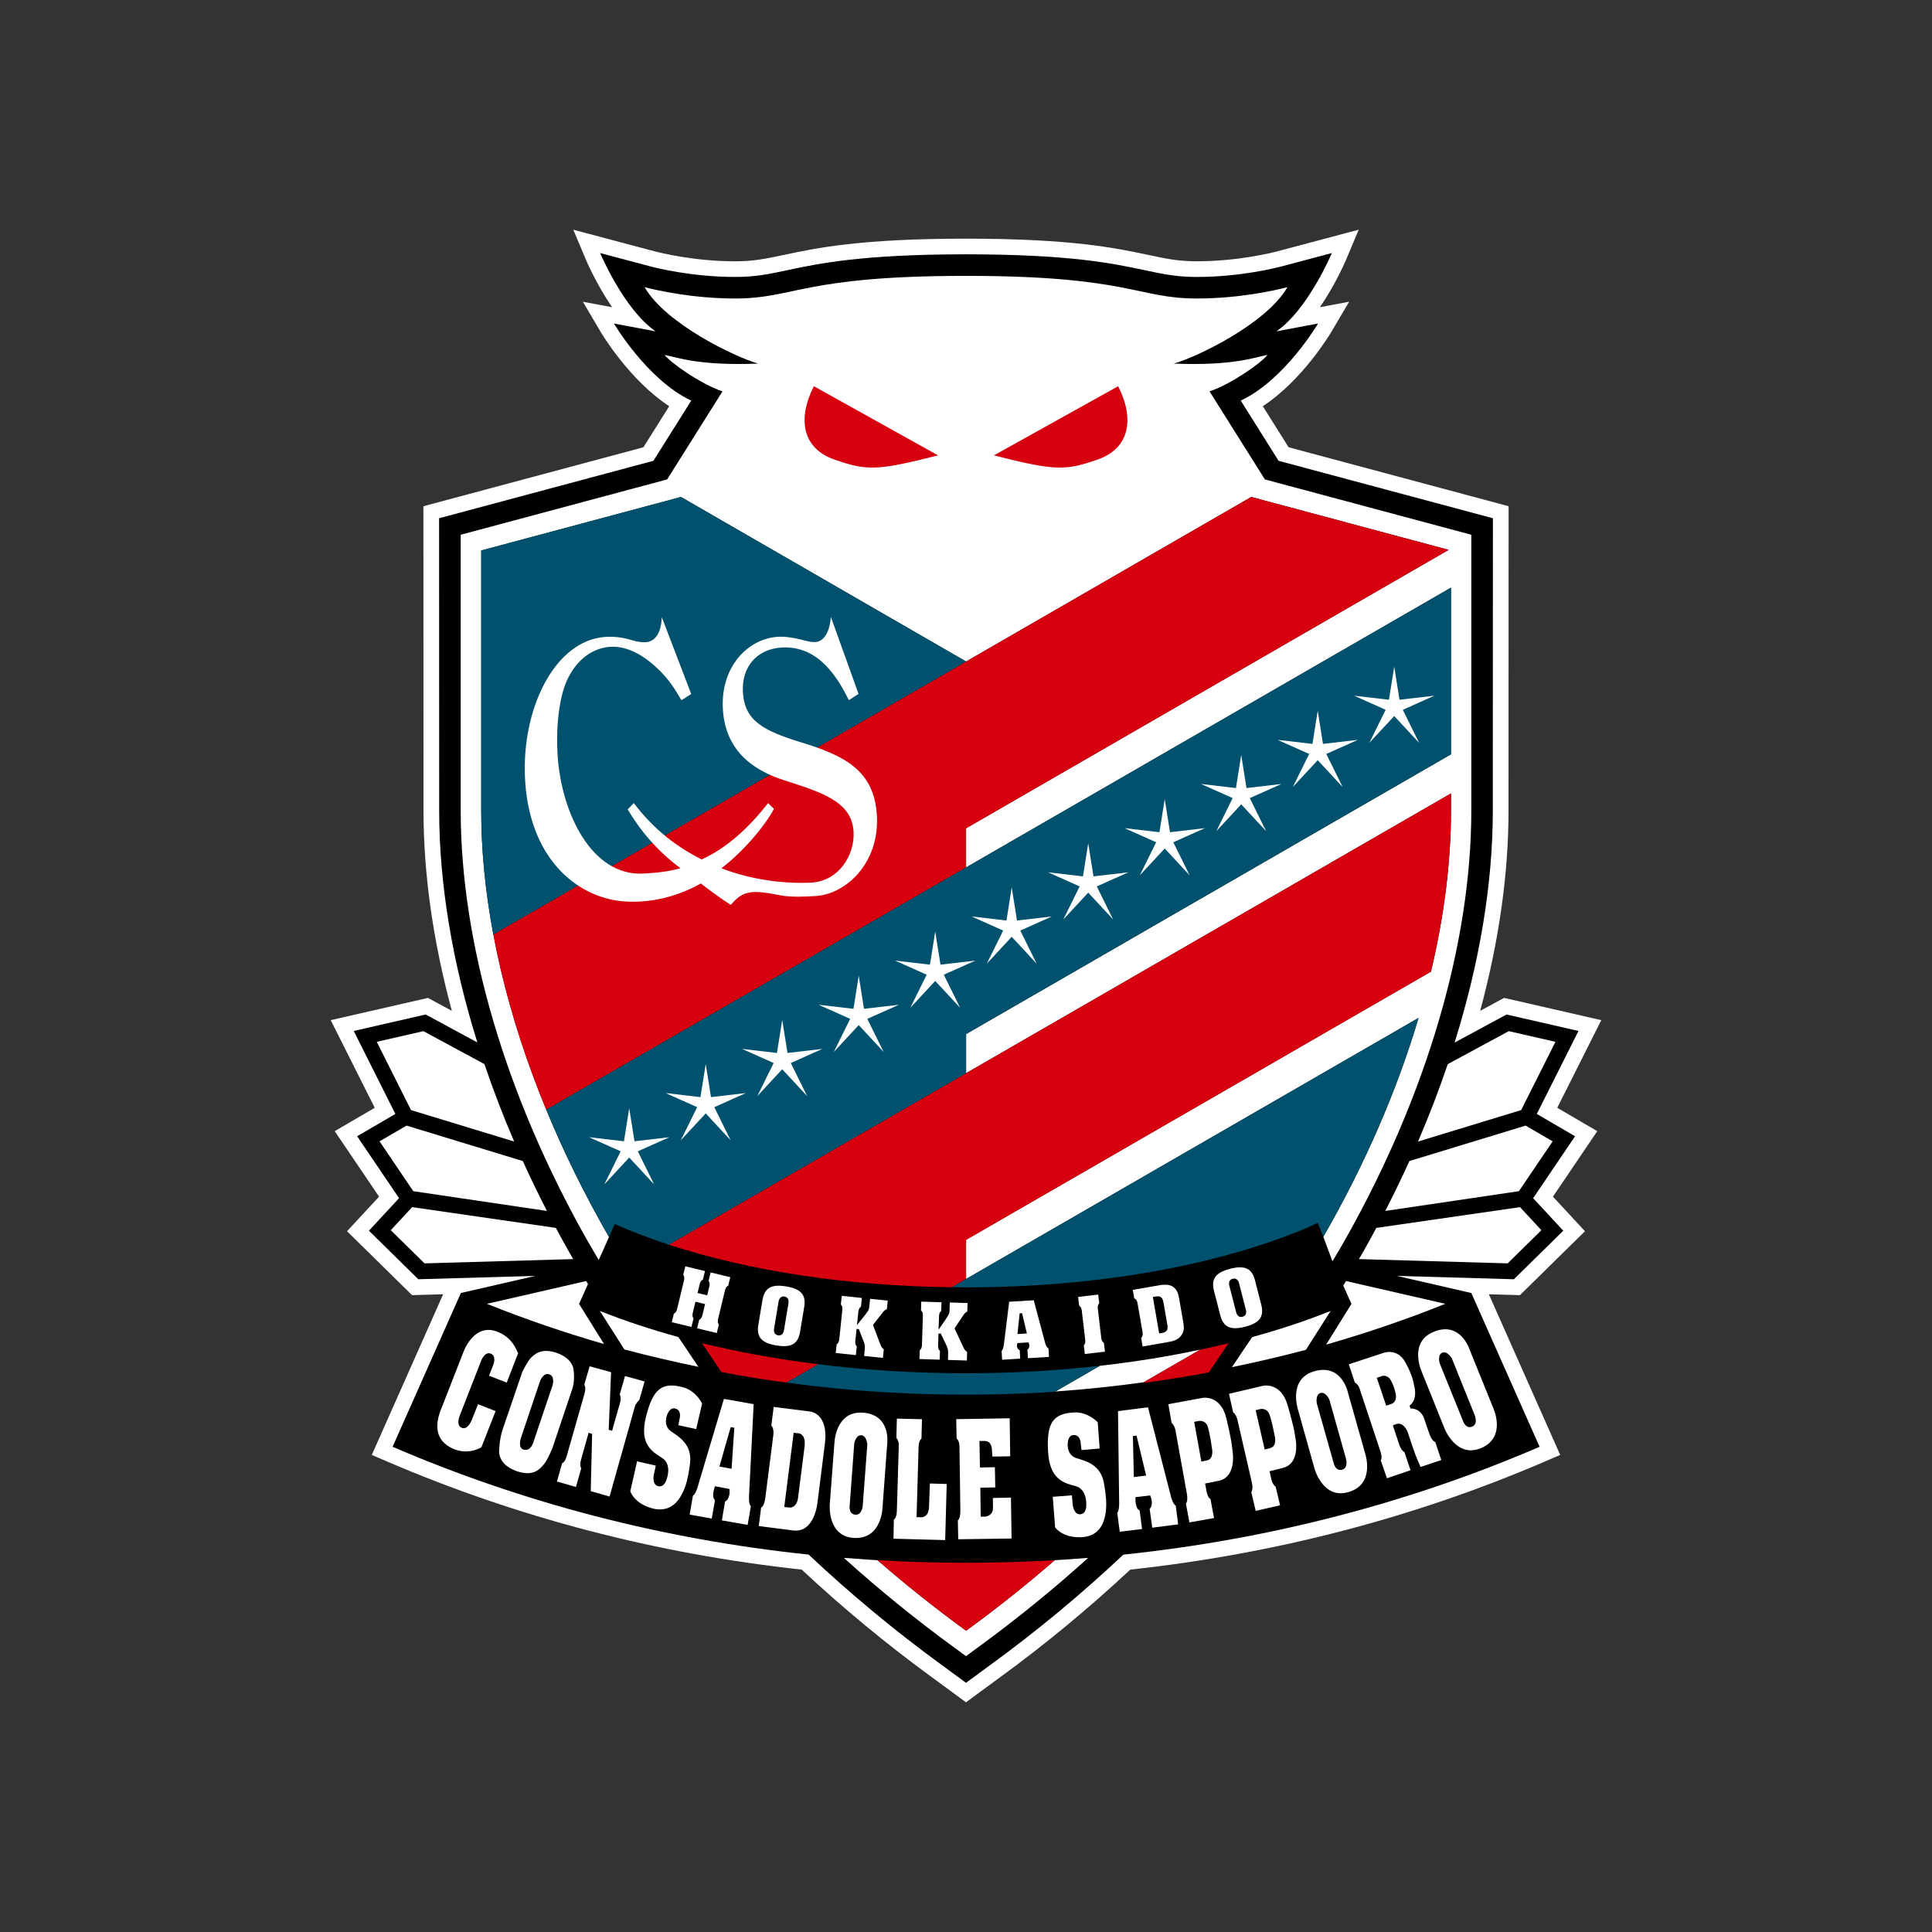
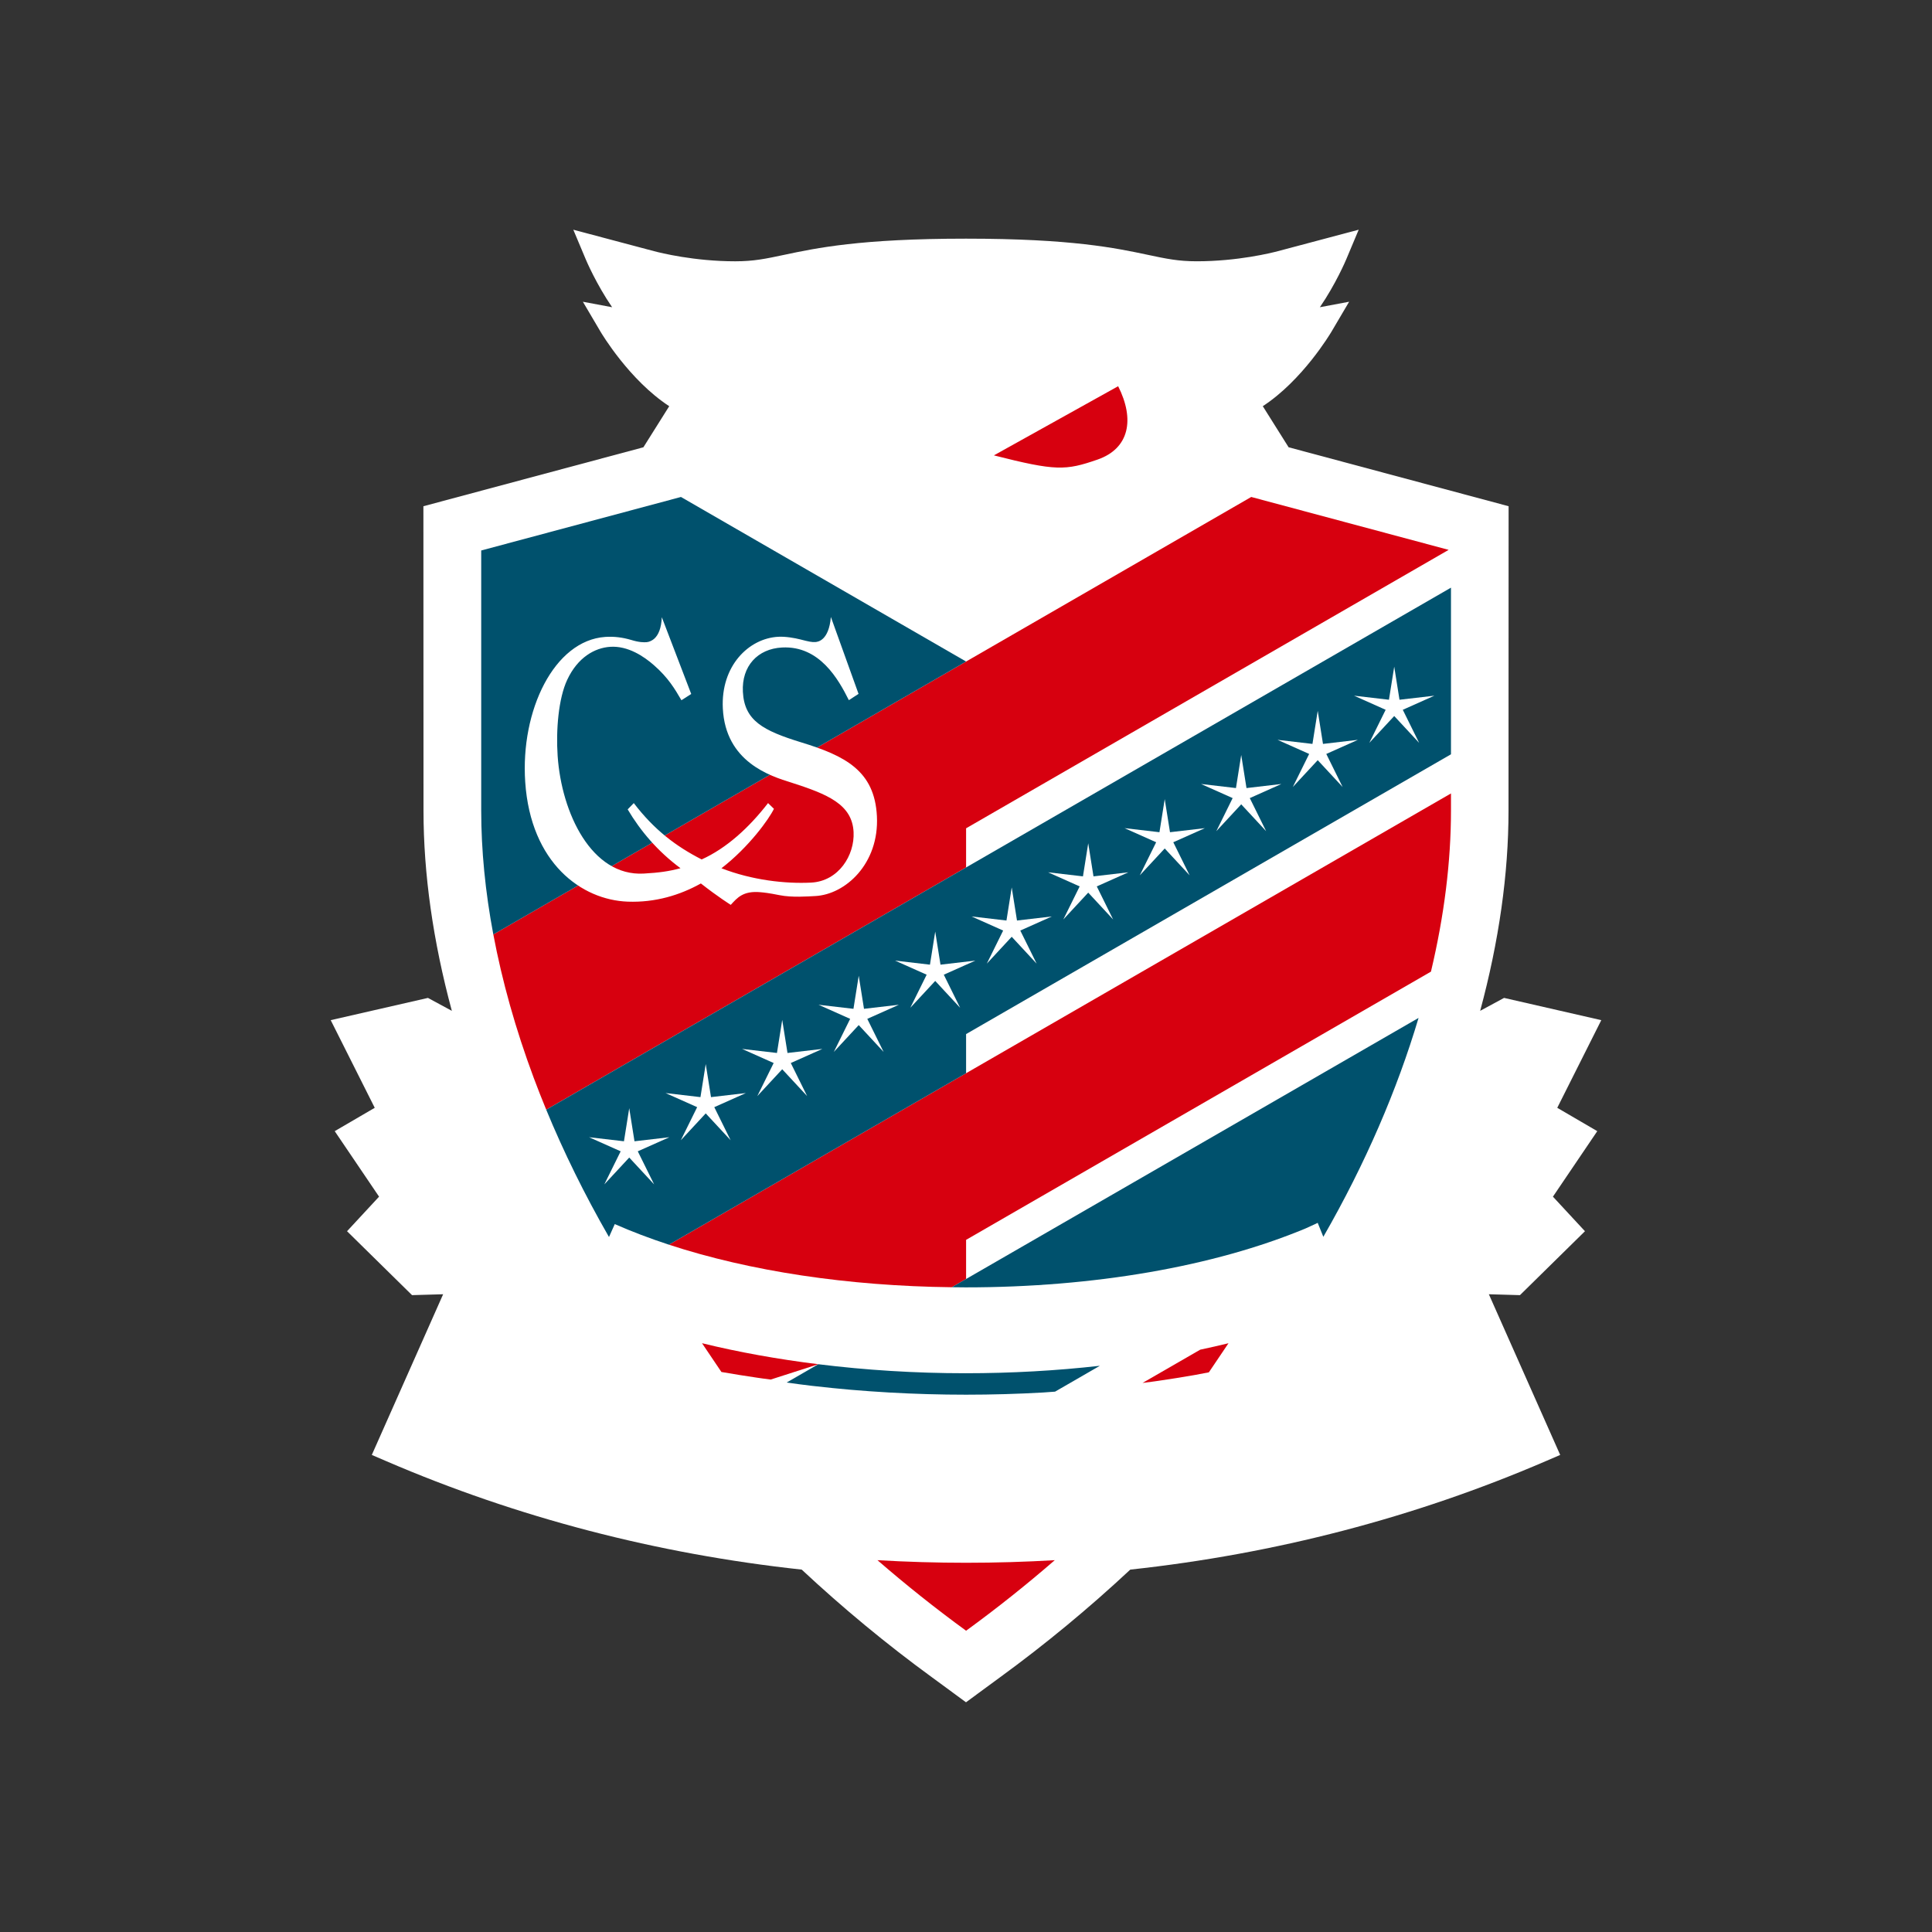
<svg xmlns="http://www.w3.org/2000/svg" version="1.1" id="レイヤー_1" x="0px" y="0px" viewBox="0 0 170 170" style="enable-background:new 0 0 170 170;" xml:space="preserve">
  <rect x="0" y="0" width="170" height="170" fill="#333333" stroke="none" />
  <style type="text/css">
	.st0{fill:#FFFFFF;}
	.st1{fill:#D7000F;}
	.st2{fill:#00516D;}
</style>
  <g id="コンサドーレ札幌_1_">
    <g>
      <path class="st0" d="M85,149.787l2.983-2.191c3.994-2.911,7.85-6.101,11.472-9.484    c12.749-1.378,25.043-4.584,36.546-9.538l1.283-0.552l-6.277-14.139l2.736,0.079l5.72-5.625l-2.818-3.041    l3.902-5.764l-3.521-2.054l3.874-7.713l-8.554-1.958l-2.103,1.137c1.654-6.125,2.494-12.038,2.494-17.618    l0.008-26.783l-19.358-5.187l-2.272-3.615c3.499-2.286,5.939-6.377,6.053-6.571l1.544-2.62l-2.573,0.483    c1.396-2.04,2.269-4.093,2.326-4.229l1.089-2.592l-2.717,0.722l-4.392,1.167c-0.559,0.149-3.533,0.89-7.142,0.89    c-1.632,0-2.688-0.225-4.286-0.564C98.179,21.826,94.292,21,85,21c-9.292,0-13.179,0.825-16.016,1.428    c-1.598,0.339-2.654,0.564-4.286,0.564c-3.608,0-6.582-0.742-7.142-0.89l-4.392-1.167l-2.717-0.722l1.089,2.592    c0.057,0.136,0.93,2.189,2.326,4.229l-2.573-0.483l1.544,2.62c0.114,0.194,2.555,4.285,6.053,6.571l-2.272,3.615    l-19.358,5.187l0.009,26.783c0,5.58,0.84,11.493,2.494,17.618l-2.103-1.137L29.1,89.765l3.874,7.713    l-3.521,2.054l3.902,5.764l-2.818,3.041l5.72,5.625l2.736-0.079l-6.277,14.139l1.283,0.552    c11.503,4.954,23.796,8.16,36.545,9.538c3.622,3.383,7.478,6.573,11.472,9.484L85,149.787z" />
      <g>
-         <path d="M138.592,99.981l-3.689,5.449l2.652,2.862l-4.344,4.272l-10.3-0.296l6.553,1.507l6.007,13.531     c-11.436,4.926-23.742,8.143-36.624,9.488c-3.665,3.449-7.568,6.692-11.677,9.686     C87.175,146.476,85,148.073,85,148.073s-2.175-1.598-2.169-1.594c-4.11-2.995-8.014-6.239-11.679-9.688     c-12.875-1.346-25.175-4.563-36.606-9.486l6.007-13.531l6.553-1.507l-10.3,0.296l-4.344-4.272l2.652-2.862     l-3.689-5.449l3.366-1.964l-3.667-7.299l6.33-1.449l4.549,2.459c-2.2-7.041-3.359-13.973-3.359-20.403     l-0.008-25.723l18.858-5.053l3.33-5.298c-3.87-1.807-6.803-6.783-6.803-6.783l3.667,0.688     c-2.788-1.91-4.88-6.888-4.88-6.888l4.392,1.167c0.589,0.156,3.717,0.936,7.497,0.936     c1.777,0,2.95-0.249,4.573-0.594c2.778-0.59,6.583-1.398,15.73-1.398c9.147,0,12.952,0.808,15.73,1.398     c1.623,0.344,2.796,0.594,4.572,0.594c3.78,0,6.908-0.78,7.497-0.936l4.392-1.167c0,0-2.092,4.978-4.88,6.888     l3.667-0.688c0,0-2.933,4.976-6.803,6.783l3.33,5.298l18.858,5.053l-0.008,25.723     c0,6.434-1.16,13.37-3.363,20.414l4.57-2.47l6.33,1.449l-3.667,7.299L138.592,99.981z" />
        <g>
          <g>
            <path class="st0" d="M62.529,111.963l-0.181,0.749c0.134,0.185,0.094,0.386,0.052,0.551l-0.011,0.045l-0.134,0.553       l-0.028,0.116l-0.116-0.028l-0.616-0.149l-0.116-0.028l0.028-0.116l0.134-0.553l0.011-0.045       c0.039-0.166,0.095-0.362,0.298-0.466l0.181-0.749l-1.73-0.418l-0.181,0.749       c0.134,0.185,0.094,0.386,0.052,0.551l-0.011,0.045c0,0-0.558,2.312-0.558,2.312l-0.011,0.045       c-0.039,0.166-0.095,0.362-0.298,0.466l-0.181,0.749l1.73,0.418l0.181-0.749       c-0.134-0.185-0.094-0.385-0.052-0.551l0.011-0.045l0.183-0.757l0.028-0.116l0.116,0.028l0.616,0.149       l0.116,0.028l-0.028,0.116l-0.183,0.757l-0.011,0.045c-0.039,0.166-0.095,0.362-0.298,0.466l-0.181,0.749       l1.73,0.418l0.181-0.749c-0.134-0.185-0.094-0.386-0.053-0.551l0.011-0.045l0.559-2.312l0.011-0.045       c0.039-0.166,0.095-0.362,0.298-0.466l0.181-0.749L62.529,111.963z" />
            <path class="st0" d="M69.178,113.194c-0.726-0.121-1.218-0.067-1.551,0.17       c-0.278,0.199-0.453,0.533-0.535,1.02l-0.366,2.2c-0.177,1.064,0.282,1.586,1.586,1.804       c0.726,0.121,1.218,0.067,1.551-0.17c0.279-0.199,0.453-0.533,0.535-1.02l0.367-2.2       C70.941,113.935,70.481,113.412,69.178,113.194z M69.378,114.679c0,0-0.394,2.364-0.395,2.368       c-0.033,0.219-0.129,0.329-0.202,0.383c-0.089,0.064-0.197,0.087-0.32,0.066       c-0.123-0.021-0.218-0.077-0.281-0.167c-0.053-0.075-0.107-0.209-0.067-0.432c0,0,0.394-2.364,0.395-2.368       c0.033-0.215,0.127-0.324,0.2-0.377c0.089-0.065,0.197-0.087,0.322-0.066       c0.124,0.021,0.22,0.077,0.283,0.167C69.364,114.328,69.418,114.461,69.378,114.679z" />
            <path class="st0" d="M76.561,114.284c-0.018,0.174-0.075,0.711-0.075,0.711c-0.026,0.246-0.057,0.307-0.375,0.721       l-0.453,0.568l-0.254,0.318l0.043-0.404c0,0,0.071-0.676,0.071-0.676l0.005-0.046       c0.016-0.169,0.046-0.372,0.234-0.501l0.081-0.766l-1.77-0.185l-0.081,0.766       c0.157,0.166,0.144,0.37,0.125,0.539l-0.005,0.046l-0.248,2.365l-0.005,0.046       c-0.017,0.169-0.046,0.372-0.234,0.501l-0.081,0.766l1.77,0.185l0.081-0.766       c-0.157-0.166-0.144-0.369-0.125-0.539l0.005-0.046l0.088-0.836l0.013-0.119l0.118,0.013l0.012,0.001       l0.072,0.008l0.026,0.067c0,0,0.33,0.842,0.331,0.844l0.034,0.09c0.117,0.314,0.166,0.444,0.123,0.849       l-0.053,0.508l1.653,0.173l0.079-0.751c-0.183-0.14-0.245-0.286-0.303-0.44c0,0-0.01-0.026-0.01-0.026       l-0.616-1.617l-0.024-0.062l0.041-0.053c0,0,0.822-1.057,0.822-1.056c0.093-0.121,0.17-0.212,0.362-0.288       l0.078-0.745L76.561,114.284z" />
            <path class="st0" d="M83.549,115.325c-0.008,0.248-0.035,0.31-0.322,0.746l-0.41,0.599l-0.23,0.335       l0.013-0.406c0,0,0.022-0.679,0.022-0.679l0.001-0.046c0.004-0.17,0.019-0.374,0.197-0.517l0.024-0.77       l-1.78-0.056l-0.024,0.77c0.169,0.154,0.17,0.358,0.164,0.528l-0.002,0.046c0,0-0.075,2.377-0.075,2.376       l-0.001,0.046c-0.004,0.17-0.019,0.374-0.197,0.517l-0.024,0.77l1.78,0.056l0.024-0.77       c-0.169-0.154-0.17-0.358-0.164-0.528l0.002-0.046l0.027-0.84l0.004-0.119l0.119,0.004l0.012,0       l0.072,0.002l0.031,0.065c0,0,0.391,0.816,0.392,0.818l0.04,0.087c0.14,0.305,0.198,0.431,0.185,0.838       l-0.016,0.511l1.662,0.052l0.024-0.755c-0.193-0.127-0.266-0.268-0.334-0.417c0,0-0.012-0.026-0.012-0.025       l-0.733-1.568l-0.028-0.061l0.037-0.056c0,0,0.744-1.113,0.743-1.113c0.084-0.128,0.154-0.224,0.341-0.314       l0.024-0.748l-1.563-0.049C83.566,114.785,83.549,115.325,83.549,115.325z" />
            <path class="st0" d="M89.486,118.456c-0.004-0.061,0.006-0.125,0.017-0.185l0.017-0.091l0.093-0.006l0.8-0.049       c0,0,0.093-0.006,0.093-0.005l0.028,0.088c0.016,0.052,0.035,0.111,0.039,0.181       c0.01,0.161-0.052,0.288-0.17,0.37l0.046,0.75l1.853-0.113l-0.045-0.745       c-0.201-0.112-0.277-0.414-0.312-0.551l-0.984-3.688l-2.161,0.131c-0.071,0.572-0.459,3.694-0.46,3.7       c-0.007,0.037-0.012,0.076-0.018,0.119c-0.024,0.17-0.058,0.372-0.189,0.513l0.047,0.771l1.592-0.097       l-0.045-0.742C89.585,118.748,89.496,118.624,89.486,118.456z M89.544,117.244l0.165-1.582l0.01-0.1       l0.101-0.006l0.013-0.001l0.1-0.006l0.023,0.097l0.369,1.55l0.033,0.138l-0.141,0.009l-0.546,0.033       l-0.14,0.009L89.544,117.244z" />
            <path class="st0" d="M95.195,115.383l0.005,0.046l0.279,2.362l0.006,0.046c0.021,0.169,0.037,0.373-0.118,0.54       l0.09,0.765l1.768-0.208l-0.09-0.765c-0.19-0.127-0.222-0.329-0.24-0.498l-0.005-0.046l-0.279-2.363       l-0.006-0.046c-0.021-0.169-0.037-0.373,0.118-0.54l-0.09-0.765l-1.768,0.208l0.09,0.765       C95.144,115.012,95.176,115.214,95.195,115.383z" />
            <path class="st0" d="M103.928,117.528c0.3-0.397,0.265-0.756,0.177-1.26l-0.34-1.954       c-0.081-0.465-0.191-0.903-0.636-1.141c-0.396-0.207-0.902-0.119-1.308-0.048c0,0-1.686,0.294-2.145,0.374       l0.13,0.748c0.207,0.089,0.258,0.283,0.29,0.438c0,0,0.442,2.538,0.442,2.542       c0.019,0.134,0.037,0.345-0.126,0.504l0.131,0.75l2.194-0.383C103.219,118.014,103.641,117.914,103.928,117.528       z M102.243,117.291l-0.128,0.022l-0.117,0.02l-0.02-0.117l-0.518-2.976l-0.02-0.117l0.117-0.02l0.128-0.022       c0.21-0.037,0.353-0.018,0.463,0.059c0.148,0.104,0.199,0.301,0.227,0.461l0.342,1.966       C102.794,117.015,102.662,117.218,102.243,117.291z" />
            <path class="st0" d="M110.905,115.959c0.174-0.294,0.199-0.671,0.076-1.15l-0.555-2.16       c-0.269-1.045-0.9-1.336-2.181-1.007c-0.713,0.183-1.141,0.432-1.349,0.784       c-0.174,0.295-0.199,0.671-0.076,1.15l0.555,2.16c0.269,1.045,0.9,1.336,2.181,1.007       C110.268,116.56,110.697,116.311,110.905,115.959z M109.596,115.676c-0.055,0.095-0.145,0.159-0.266,0.19       c-0.121,0.031-0.231,0.018-0.325-0.038c-0.078-0.047-0.182-0.148-0.236-0.368c0,0-0.597-2.322-0.598-2.325       c-0.057-0.21-0.015-0.348,0.03-0.426c0.055-0.095,0.145-0.159,0.268-0.191       c0.122-0.032,0.232-0.019,0.326,0.038c0.077,0.046,0.18,0.146,0.233,0.362c0,0,0.597,2.322,0.598,2.326       C109.684,115.458,109.642,115.597,109.596,115.676z" />
          </g>
          <g>
            <path class="st0" d="M45.593,119.065l-1.005,2.595l-1.557-0.607l0.387-0.994c0,0,0.287-0.74-0.232-0.95       c-0.519-0.21-0.828,0.574-0.828,0.574l-1.888,4.837c0,0-0.385,0.856,0.133,1.104       c0.574,0.276,0.939-0.751,0.939-0.751l0.519-1.314l1.546,0.607l-1.248,3.181c0,0-1.149,0.751-2.551,0.1       c-1.403-0.652-1.601-1.889-1.027-3.368l2.032-5.202c0,0,0.894-2.418,2.849-1.734       C45.107,117.65,45.438,118.811,45.593,119.065z" />
            <path class="st0" d="M45.962,120.708c0,0,0.475-0.95,0.751-1.226c0.276-0.276,0.906-0.917,2.264-0.442       c1.358,0.475,1.469,1.358,1.469,1.358s0.188,0.939-0.077,1.778l-1.745,5.202c0,0-0.42,1.06-0.751,1.447       c-0.331,0.387-0.906,1.182-2.485,0.596c-1.579-0.586-1.469-1.723-1.469-1.723s0.011-1.06,0.309-1.911       L45.962,120.708z M45.807,126.617c0,0-0.221,0.784,0.243,0.927c0.651,0.202,0.872-0.607,0.872-0.607l1.701-5.047       c0,0,0.232-0.784-0.287-0.961c-0.519-0.177-0.806,0.563-0.806,0.563L45.807,126.617z" />
            <path class="st0" d="M51.881,120.221l1.889,0.519l-0.21,5.069l0.298,0.088l0.707-2.496       c0,0,0.132-0.365-0.033-0.696l0.464-1.624l1.723,0.475l-0.464,1.634c0,0-0.309,0.265-0.398,0.597l-2.22,7.896       l-1.657-0.475l0.121-5.036l-0.309-0.1l-0.685,2.441c0,0-0.122,0.409,0.033,0.696l-0.464,1.635l-1.668-0.486       l0.453-1.612c0,0,0.221-0.033,0.386-0.563l1.579-5.533c0,0,0.166-0.508-0.011-0.817L51.881,120.221z" />
            <path class="st0" d="M61.778,123.495l-0.519,2.253l-1.568-0.343l0.11-0.574c0,0,0.214-0.745-0.387-0.894       c-0.53-0.133-0.74,0.64-0.74,0.64s-0.342,0.883,0.387,1.381c0.729,0.497,1.855,1.171,1.657,2.794       c-0.199,1.623-0.475,2.363-0.894,3.026c-0.42,0.663-1.188,1.305-2.496,0.928       c-1.568-0.453-1.867-1.491-1.867-1.491l0.597-2.629l1.645,0.376l-0.177,0.828c0,0-0.177,0.862,0.398,0.983       c0.574,0.122,0.74-0.64,0.74-0.64s0.508-1.292-0.431-1.866c-0.939-0.575-1.972-1.269-1.392-3.6       c0.596-2.396,1.369-3.114,3.269-2.595C61.257,122.384,61.778,123.495,61.778,123.495z" />
            <path class="st0" d="M96.59,125.15l0.171,2.306l-1.599,0.137l-0.065-0.581c0,0-0.016-0.775-0.634-0.74       c-0.546,0.03-0.517,0.831-0.517,0.831s-0.065,0.945,0.778,1.204c0.843,0.259,2.119,0.568,2.41,2.178       c0.291,1.609,0.246,2.398,0.042,3.155c-0.205,0.758-0.749,1.599-2.109,1.625       c-1.632,0.032-2.224-0.872-2.224-0.872l-0.209-2.687l1.683-0.129l0.076,0.844c0,0,0.086,0.875,0.671,0.821       c0.584-0.054,0.517-0.831,0.517-0.831s0.102-1.385-0.964-1.655c-1.067-0.271-2.259-0.628-2.395-3.027       c-0.14-2.466,0.386-3.38,2.354-3.447C95.764,124.243,96.59,125.15,96.59,125.15z" />
            <path class="st0" d="M63.698,123.091l2.617,0.464l-0.409,8.139c0,0-0.033,0.684,0.166,0.84l-0.287,1.645       l-2.264-0.398l0.276-1.656c0,0,0.464-0.144,0.398-1.105l-1.281-0.243c0,0-0.364,0.917,0,1.226l-0.287,1.623       l-1.944-0.353l0.287-1.657c0,0,0.199-0.088,0.398-0.707L63.698,123.091z M63.301,129.043l1.071,0.199       l0.243-3.611l-0.32-0.055L63.301,129.043z" />
            <path class="st0" d="M98.376,124.166l2.637-0.336l2.032,7.892c0,0,0.172,0.663,0.408,0.752l0.215,1.656       l-2.28,0.294l-0.229-1.664c0,0,0.4-0.275,0.051-1.173l-1.295,0.149c0,0-0.075,0.984,0.365,1.17l0.209,1.635       l-1.961,0.241l-0.219-1.667c0,0,0.164-0.143,0.169-0.793L98.376,124.166z M99.768,129.967l1.082-0.129       l-0.843-3.52l-0.322,0.042L99.768,129.967z" />
            <path class="st0" d="M68.079,123.799l3.07,0.387c0,0,1.778,0.011,1.435,2.849l-0.651,5.169       c0,0-0.243,2.695-2.131,2.463L66.765,134.28l0.21-1.646c0,0,0.254-0.011,0.364-0.828l0.696-5.445       c0,0,0.121-0.652-0.166-0.917L68.079,123.799z M69.007,132.601l0.375,0.044       c0.806,0.099,0.851-0.939,0.851-0.939l0.563-4.428c0.144-1.204-0.607-1.171-0.607-1.171l-0.353-0.033       L69.007,132.601z" />
            <path class="st0" d="M73.422,126.973c0,0,0.083-2.803,2.452-2.672c2.606,0.143,2.187,2.816,2.187,2.816       l-0.398,5.423c0,0-0.017,2.95-2.551,2.783c-2.353-0.155-2.098-2.982-2.098-2.982L73.422,126.973z        M74.769,132.417c0,0-0.143,0.806,0.486,0.862c0.629,0.055,0.663-0.85,0.663-0.85l0.398-5.312       c0,0-0.044-0.795-0.53-0.828c-0.486-0.033-0.619,0.729-0.619,0.729L74.769,132.417z" />
            <path class="st0" d="M114.209,124.024c0,0-0.88-2.663,1.391-3.35c2.498-0.756,3.018,1.899,3.018,1.899       l1.48,5.232c0,0,0.992,2.778-1.446,3.487c-2.264,0.659-2.991-2.085-2.991-2.085L114.209,124.024z        M117.336,128.68c0,0,0.141,0.806,0.751,0.643c0.611-0.163,0.332-1.026,0.332-1.026l-1.442-5.128       c0,0-0.313-0.732-0.781-0.597c-0.468,0.135-0.332,0.896-0.332,0.896L117.336,128.68z" />
            <path class="st0" d="M125.094,120.686c0,0-1.165-2.551,1.018-3.481c2.401-1.023,3.206,1.559,3.206,1.559       l2.04,5.04c0,0,1.288,2.653-1.058,3.624c-2.178,0.901-3.2-1.748-3.2-1.748L125.094,120.686z        M128.709,124.975c0,0,0.228,0.787,0.817,0.558c0.589-0.229,0.218-1.056,0.218-1.056l-1.991-4.941       c0,0-0.391-0.694-0.842-0.509c-0.451,0.185-0.233,0.927-0.233,0.927L128.709,124.975z" />
            <path class="st0" d="M78.917,124.826l2.209,0.055l-0.044,1.712c0,0-0.232,0.122-0.254,0.718l-0.177,6.184       l0.375,0.011c0,0,0.674,0.077,0.718-0.873l0.077-2.098l1.48,0.044l-0.132,4.936l-4.55-0.122l0.033-1.701       c0,0,0.243-0.033,0.265-0.773l0.166-5.643c0,0,0.055-0.453-0.21-0.762L78.917,124.826z" />
            <path class="st0" d="M84.14,124.874l4.705-0.077l0.044,3.346l-1.568,0.022l-0.044-0.663       c0,0-0.011-0.707-0.629-0.707h-0.464l0.044,2.33l1.314-0.022l0.033,1.778l-1.314,0.022l0.033,2.551h0.386       c0,0,0.696-0.033,0.696-0.773l-0.011-0.872l1.59-0.033l0.055,3.6l-4.694,0.067l-0.033-1.679       c0,0,0.221-0.067,0.221-0.85l-0.077-5.566c0,0,0.033-0.53-0.254-0.784L84.14,124.874z" />
            <path class="st0" d="M102.804,123.556l2.993-0.552c0,0,1.601-0.32,2.11,1.789c0.52,2.162,0.53,2.772,0.53,2.772       s0.475,2.396-1.226,2.739l-1.171,0.232l0.111,0.619c0,0,0.077,0.574,0.364,0.762l0.309,1.657l-2.165,0.386       l-0.309-1.667c0,0,0.199-0.144,0.088-0.85l-0.983-5.456c0,0-0.055-0.541-0.364-0.784L102.804,123.556z        M105.709,128.603l0.497-0.099c0.662-0.144,0.43-1.115,0.43-1.115s-0.166-1.204-0.353-1.822       c-0.188-0.619-0.762-0.541-0.762-0.541l-0.442,0.088L105.709,128.603z" />
            <path class="st0" d="M108.14,122.641l2.963-0.695c0,0,1.584-0.397,2.193,1.686       c0.623,2.134,0.662,2.744,0.662,2.744s0.589,2.371-1.093,2.794l-1.159,0.287l0.14,0.613       c0,0,0.105,0.57,0.4,0.744l0.388,1.64l-2.143,0.489l-0.389-1.651c0,0,0.192-0.153,0.048-0.854l-1.243-5.402       c0,0-0.081-0.538-0.402-0.766L108.14,122.641z M111.283,127.543l0.491-0.123       c0.655-0.175,0.377-1.135,0.377-1.135s-0.223-1.194-0.44-1.803c-0.217-0.609-0.787-0.504-0.787-0.504       l-0.437,0.109L111.283,127.543z" />
            <path class="st0" d="M118.683,120.046l3.092-1.016c0,0,1.171-0.431,1.877,0.828       c0.707,1.259,0.773,2.054,0.773,2.054s0.387,1.182-0.398,1.778l0.088,0.254c0,0,0.862-0.111,1.215,0.928       c0.354,1.038,0.453,1.325,0.453,1.325s0.188,0.585,0.508,0.685l0.53,1.59L125,129.08       c0,0-0.42-0.894-0.696-1.756l-0.453-1.358c0,0-0.353-0.872-0.983-0.663l-0.309,0.111l0.574,1.734       c0,0,0.166,0.497,0.442,0.618l0.541,1.601l-2.076,0.707l-0.552-1.59c0,0,0.188-0.133-0.033-0.806l-1.789-5.389       c0,0-0.077-0.442-0.453-0.641L118.683,120.046z M121.974,123.69l0.453-0.154       c0.497-0.177,0.42-0.751,0.376-0.917c-0.044-0.166-0.121-0.63-0.42-1.159       c-0.298-0.53-0.773-0.387-0.773-0.387l-0.464,0.166L121.974,123.69z" />
          </g>
        </g>
        <g>
          <g>
            <g>
              <path class="st0" d="M35.772,99.044l-2.375,1.385l2.969,4.385l11.761,1.74        c-0.751-1.458-1.46-2.924-2.126-4.393L35.772,99.044z" />
              <path class="st0" d="M37.256,90.732l-4.106,0.94l3.018,6.007l9.074,2.766c-0.976-2.269-1.85-4.544-2.616-6.811        L37.256,90.732z" />
              <path class="st0" d="M48.91,108.045l-12.644-1.827l-1.88,2.029l2.968,2.919l13.083-0.376        c-0.166-0.287-0.333-0.575-0.495-0.864C49.59,109.301,49.248,108.673,48.91,108.045z" />
            </g>
            <g>
              <path class="st0" d="M134.245,99.044l2.375,1.385l-2.969,4.385l-11.761,1.74c0.751-1.458,1.46-2.924,2.126-4.393        L134.245,99.044z" />
              <path class="st0" d="M132.761,90.732l4.106,0.94l-3.018,6.007l-9.074,2.766        c0.976-2.269,1.85-4.544,2.616-6.811L132.761,90.732z" />
              <path class="st0" d="M121.106,108.045l12.644-1.827l1.88,2.029l-2.969,2.919l-13.083-0.376        c0.166-0.287,0.333-0.575,0.495-0.864C120.427,109.301,120.769,108.673,121.106,108.045z" />
            </g>
          </g>
          <g>
            <path class="st0" d="M51.737,112.98c-0.053-0.086-0.107-0.172-0.16-0.259l-8.735,2.004       c3.357,1.35,6.799,2.525,10.309,3.54l-2.198-3.533L51.737,112.98z" />
            <path class="st0" d="M116.687,118.315c3.571-1.026,7.073-2.217,10.486-3.59l-8.734-2.004       c-0.08,0.132-0.163,0.263-0.243,0.395l0.721,1.616L116.687,118.315z" />
          </g>
          <g>
            <path class="st0" d="M59.687,117.648c-2.428-0.668-4.741-1.431-6.901-2.295l2.155,3.39       c2.003,0.528,4.182,1.047,6.513,1.527L59.687,117.648z" />
            <path class="st0" d="M117.084,115.354c-2.162,0.865-4.475,1.629-6.902,2.297l-1.784,2.647       c2.331-0.479,4.508-0.997,6.511-1.524L117.084,115.354z" />
          </g>
          <g>
            <path class="st0" d="M111.299,42.186l-4.869-7.747c1.973-0.675,4.589-2.54,5.094-3.208       c-1.19,0.223-2.997,0.966-8.239,0.762c1.969-0.548,8.128-3.478,10-6.728c-1.052,0.279-4.222,1-7.982,1       c-5.244,0-5.945-1.991-20.302-1.991c-14.357,0-15.058,1.991-20.302,1.991c-3.76,0-6.93-0.721-7.982-1       c1.872,3.251,8.031,6.18,10,6.728c-5.241,0.203-7.048-0.539-8.239-0.762       c0.505,0.668,3.121,2.533,5.094,3.208l-4.869,7.747l-18.165,4.867v24.274c0,11.653,3.926,25.031,11.054,37.671       c0.354,0.627,0.725,1.248,1.093,1.87l0.904-2.02c-2.144-3.728-3.987-7.479-5.523-11.203       c-0.387-0.938-0.754-1.874-1.102-2.807c-1.597-4.285-2.782-8.516-3.552-12.614l-0.003,0.001       c-0.708-3.766-1.064-7.419-1.064-10.898c0-9.4,0-22.888,0-22.888l17.576-4.709L85.008,58.209l25.09-14.48       l17.371,4.654L85.008,72.883v3.443l42.666-24.618c0,3.484,0,9.235,0,14.663l-42.666,24.618v3.443l42.666-24.618       c0,0.513,0,1.018,0,1.511c0,4.479-0.592,9.245-1.762,14.169l-40.904,23.601v3.443l39.812-22.971       c-1.878,6.314-4.678,12.822-8.379,19.26l0.805,2.159c0.393-0.661,0.787-1.322,1.163-1.99       c7.128-12.639,11.054-26.018,11.054-37.671V47.053L111.299,42.186z" />
            <path class="st0" d="M92.811,137.283c-2.474,2.145-5.074,4.22-7.803,6.209c-2.728-1.988-5.326-4.064-7.799-6.208       c0,0-1.257-0.068-2.96-0.206c3.078,2.779,6.315,5.411,9.695,7.874L85,145.727l1.055-0.775       c3.379-2.463,6.616-5.094,9.694-7.872C94.052,137.216,92.811,137.283,92.811,137.283z" />
            <path class="st0" d="M96.772,120.18c0.002-0,0.004-0,0.006-0.001l-3.919,2.262       c2.695-0.191,5.295-0.468,7.776-0.812l4.974-2.87C102.778,119.361,99.822,119.837,96.772,120.18z" />
          </g>
        </g>
        <g>
          <g>
            <g>
-               <path class="st1" d="M82.545,40.069c-5.446,1.382-6.301,1.346-9.117,0.371        c-2.815-0.976-3.288-3.545-1.817-6.456L82.545,40.069z" />
-             </g>
+               </g>
            <g>
              <path class="st1" d="M87.454,40.069c5.446,1.382,6.301,1.346,9.117,0.371c2.815-0.976,3.288-3.545,1.817-6.456        L87.454,40.069z" />
            </g>
          </g>
          <g>
            <path class="st1" d="M127.469,48.383l-17.371-4.654l-25.09,14.48L43.409,82.222c0.77,4.098,1.955,8.329,3.552,12.614       c0.348,0.933,0.716,1.869,1.102,2.807l36.945-21.317v-3.443L127.469,48.383z" />
            <g>
              <g>
                <path class="st1" d="M92.811,137.283c-2.581,0.15-5.182,0.228-7.803,0.228c-2.619,0-5.219-0.078-7.799-0.228         c2.473,2.144,5.071,4.22,7.799,6.208C87.737,141.503,90.338,139.428,92.811,137.283z" />
              </g>
              <path class="st1" d="M108.096,118.194c-0.817,0.2-1.648,0.387-2.487,0.566l-5.074,2.927        c0.34-0.045,0.682-0.084,1.02-0.133c0.135-0.019,0.271-0.038,0.406-0.058        c1.024-0.15,2.044-0.311,3.058-0.488c0.043-0.007,0.086-0.016,0.13-0.023        c0.409-0.072,0.814-0.156,1.222-0.232L108.096,118.194z" />
            </g>
            <g>
              <path class="st1" d="M85.008,112.54v-3.443l40.904-23.601c1.171-4.924,1.762-9.69,1.762-14.169        c0-0.493,0-0.998,0-1.511l-68.816,39.706c7.127,2.335,15.747,3.638,24.892,3.744L85.008,112.54z" />
-               <path class="st1" d="M72.008,120.041c-3.562-0.442-6.997-1.056-10.236-1.85l1.705,2.531        c0.465,0.088,0.927,0.183,1.395,0.265c0.033,0.006,0.065,0.012,0.098,0.018        c0.984,0.172,1.973,0.327,2.965,0.474c0.187,0.028,0.373,0.055,0.56,0.081        c0.239,0.034,0.48,0.061,0.719,0.094L72.008,120.041z" />
+               <path class="st1" d="M72.008,120.041c-3.562-0.442-6.997-1.056-10.236-1.85l1.705,2.531        c0.033,0.006,0.065,0.012,0.098,0.018        c0.984,0.172,1.973,0.327,2.965,0.474c0.187,0.028,0.373,0.055,0.56,0.081        c0.239,0.034,0.48,0.061,0.719,0.094L72.008,120.041z" />
            </g>
          </g>
        </g>
        <g>
          <path class="st2" d="M59.919,43.729l-17.576,4.709c0,0,0,13.488,0,22.888c0,3.479,0.356,7.132,1.064,10.898      L85.008,58.209L59.919,43.729z" />
          <path class="st2" d="M85.008,90.99l42.666-24.618c0-5.428,0-11.179,0-14.663L48.063,97.644      c1.536,3.724,3.379,7.475,5.523,11.203l0.509-1.137c1.497,0.659,3.09,1.263,4.763,1.812l26.15-15.088V90.99z" />
          <g>
            <path class="st2" d="M83.751,113.265c0.401,0.005,0.801,0.013,1.204,0.013c11.309,0,21.849-1.832,29.891-5.17       c0.314-0.13,0.796-0.372,1.101-0.507l0.495,1.228c3.701-6.438,6.5-12.946,8.379-19.26l-39.812,22.971v0       L83.751,113.265z" />
            <path class="st2" d="M84.955,120.834c-4.439,0-8.78-0.276-12.947-0.793l-2.793,1.612       c0.727,0.099,1.454,0.199,2.185,0.284c0.118,0.014,0.237,0.026,0.356,0.039       c1.026,0.116,2.056,0.222,3.091,0.311c0.001,0,0.002,0,0.003,0c1.1,0.095,2.205,0.173,3.314,0.237       c0.026,0.002,0.053,0.003,0.079,0.005c2.238,0.127,4.494,0.192,6.766,0.192c2.271,0,4.526-0.065,6.764-0.192       c0.021-0.001,0.042-0.002,0.062-0.004c0.336-0.019,0.668-0.05,1.003-0.072l3.941-2.275       C92.96,120.609,88.998,120.834,84.955,120.834z" />
          </g>
        </g>
        <g>
          <path class="st0" d="M77.161,71.818c-0.203-4.009-2.807-5.317-6.674-6.5c-3.341-1.03-4.991-1.906-5.119-4.449      c-0.114-2.244,1.285-3.784,3.454-3.895c3.306-0.168,4.957,2.812,5.871,4.635l0.852-0.553l-2.434-6.767      c-0.182,2.092-1.154,2.196-1.387,2.208c-0.284,0.014-0.545-0.033-1.307-0.234      c-0.498-0.125-1.282-0.265-1.928-0.232c-2.609,0.133-5.075,2.567-4.886,6.307      c0.238,4.697,4.133,5.939,6.054,6.532c3.133,1.011,5.327,1.889,5.451,4.343      c0.103,2.034-1.309,4.326-3.737,4.449c-2.272,0.115-5.192-0.213-7.891-1.262      c2.425-1.87,4.194-4.342,4.62-5.231l-0.518-0.503c-1.675,2.164-3.657,3.973-5.841,4.958      c-2.256-1.149-4.183-2.611-5.973-4.958L55.23,71.219c1.119,1.891,2.634,3.684,4.648,5.177      c-1.02,0.276-1.914,0.398-3.24,0.471c-4.571,0.254-7.228-5.304-7.57-10.355      c-0.154-2.271,0.072-5.049,0.842-6.694c0.928-1.986,2.428-2.81,3.769-2.903      c1.574-0.109,2.986,0.845,3.869,1.624c1.24,1.085,1.825,2.066,2.412,3.076l0.862-0.55l-2.588-6.757      c-0.04,0.961-0.294,1.557-0.659,1.889c-0.167,0.152-0.442,0.293-0.674,0.309      c-0.258,0.018-0.657,0.022-1.372-0.199c-0.741-0.219-1.499-0.317-2.273-0.263      c-4.49,0.31-7.469,6.462-7.041,12.768c0.484,7.143,4.962,10.377,9.022,10.526      c2.422,0.089,4.592-0.573,6.435-1.601c1.499,1.177,2.628,1.883,2.628,1.883      c0.568-0.614,1.079-1.256,2.624-1.112c0.289,0.027,0.677,0.06,1.668,0.259      c1.099,0.222,2.501,0.11,3.147,0.077C74.376,78.709,77.373,76.007,77.161,71.818z" />
          <g>
            <polygon class="st0" points="58.901,100.066 55.83,100.423 55.367,97.511 54.903,100.423 51.833,100.066        54.613,101.306 53.175,104.216 55.367,101.855 57.558,104.216 56.12,101.306      " />
            <polygon class="st0" points="65.632,96.18 62.562,96.538 62.098,93.626 61.634,96.538 58.564,96.18        61.344,97.421 59.907,100.331 62.098,97.97 64.289,100.331 62.852,97.421      " />
            <polygon class="st0" points="72.363,92.295 69.293,92.653 68.829,89.741 68.366,92.653 65.296,92.295 68.076,93.536        66.638,96.446 68.829,94.085 71.021,96.446 69.583,93.536      " />
            <polygon class="st0" points="79.094,88.41 76.024,88.768 75.561,85.856 75.097,88.768 72.027,88.41 74.807,89.651        73.369,92.561 75.561,90.199 77.752,92.561 76.314,89.651      " />
            <polygon class="st0" points="85.826,84.525 82.756,84.883 82.292,81.971 81.828,84.883 78.758,84.525        81.538,85.766 80.1,88.676 82.292,86.314 84.483,88.676 83.046,85.766      " />
            <polygon class="st0" points="92.557,80.64 89.487,80.998 89.023,78.086 88.56,80.998 85.49,80.64 88.269,81.881        86.832,84.791 89.023,82.429 91.215,84.791 89.777,81.881      " />
            <polygon class="st0" points="99.288,76.755 96.218,77.113 95.755,74.201 95.291,77.113 92.221,76.755        95.001,77.996 93.563,80.905 95.755,78.544 97.946,80.905 96.508,77.996      " />
            <polygon class="st0" points="106.02,72.87 102.95,73.228 102.486,70.316 102.022,73.228 98.952,72.87        101.732,74.111 100.294,77.02 102.486,74.659 104.677,77.02 103.24,74.111      " />
            <polygon class="st0" points="112.751,68.985 109.681,69.343 109.217,66.43 108.754,69.343 105.683,68.985        108.463,70.226 107.026,73.136 109.217,70.774 111.409,73.136 109.971,70.226      " />
            <polygon class="st0" points="119.483,65.1 116.412,65.458 115.949,62.545 115.485,65.458 112.415,65.1        115.195,66.341 113.757,69.25 115.949,66.889 118.14,69.25 116.703,66.341      " />
            <polygon class="st0" points="126.214,61.215 123.144,61.572 122.68,58.66 122.216,61.572 119.146,61.215        121.926,62.456 120.489,65.365 122.68,63.004 124.871,65.365 123.434,62.456      " />
          </g>
        </g>
      </g>
    </g>
  </g>
</svg>